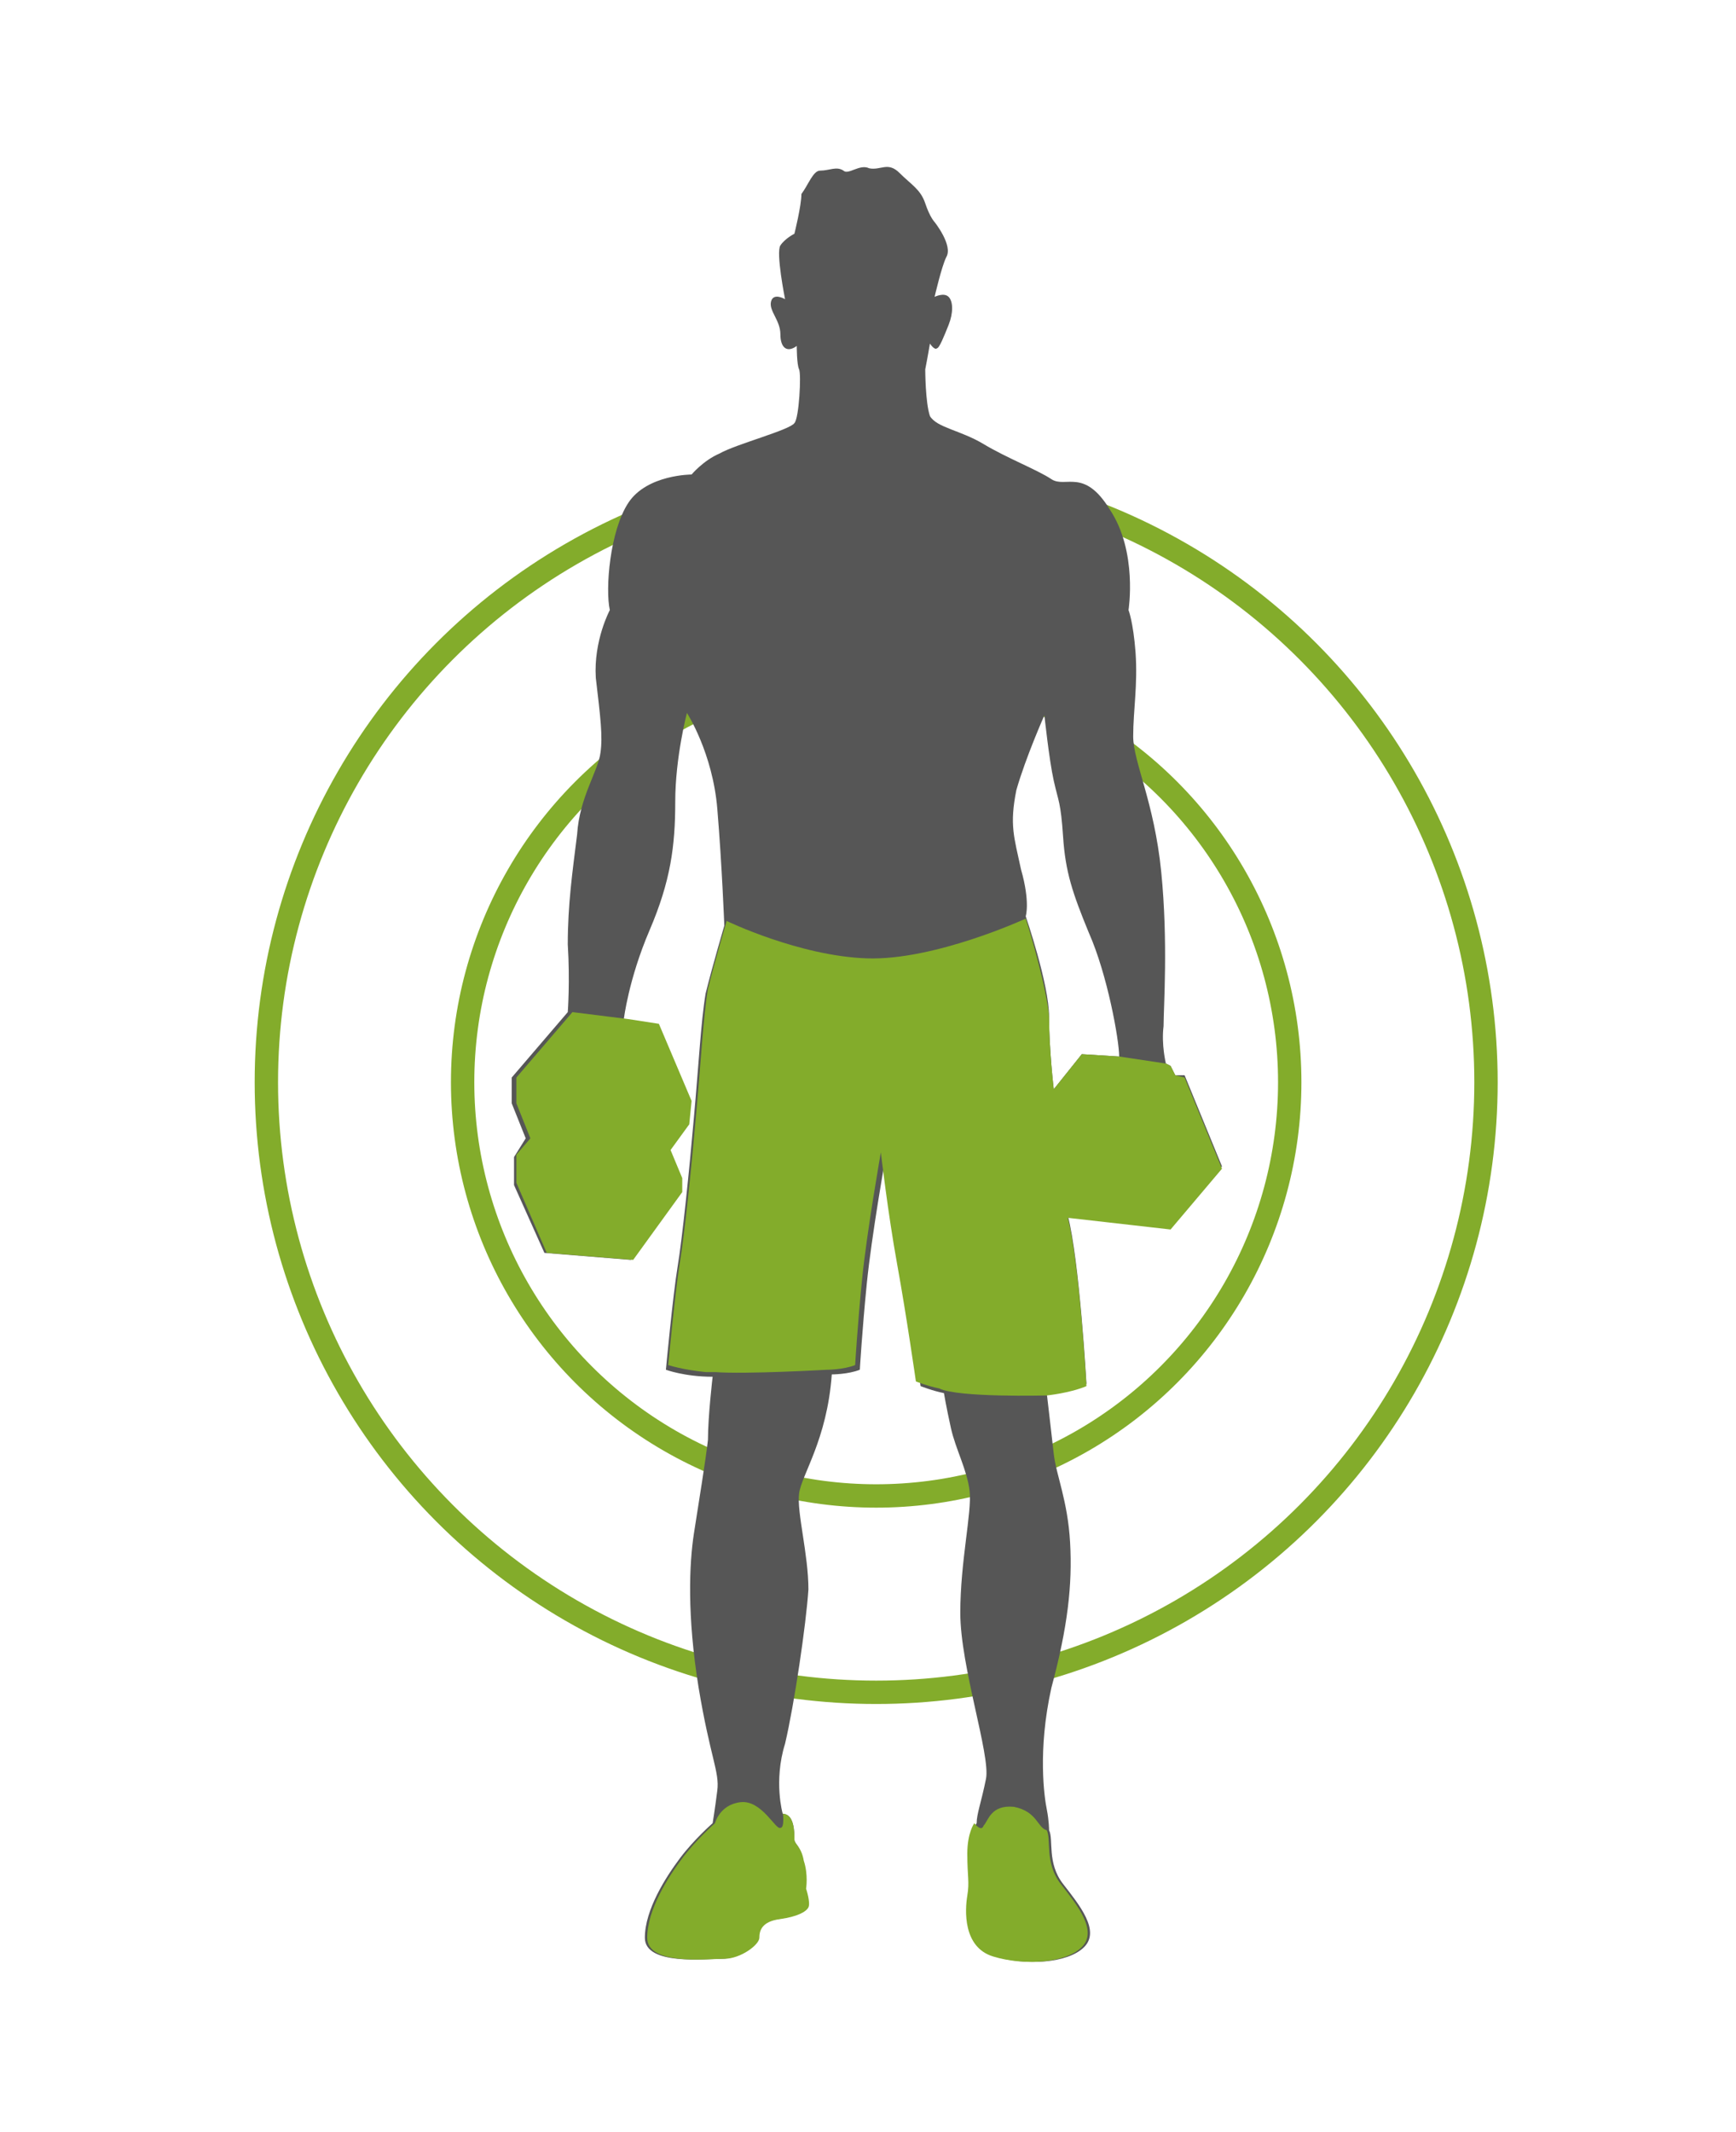
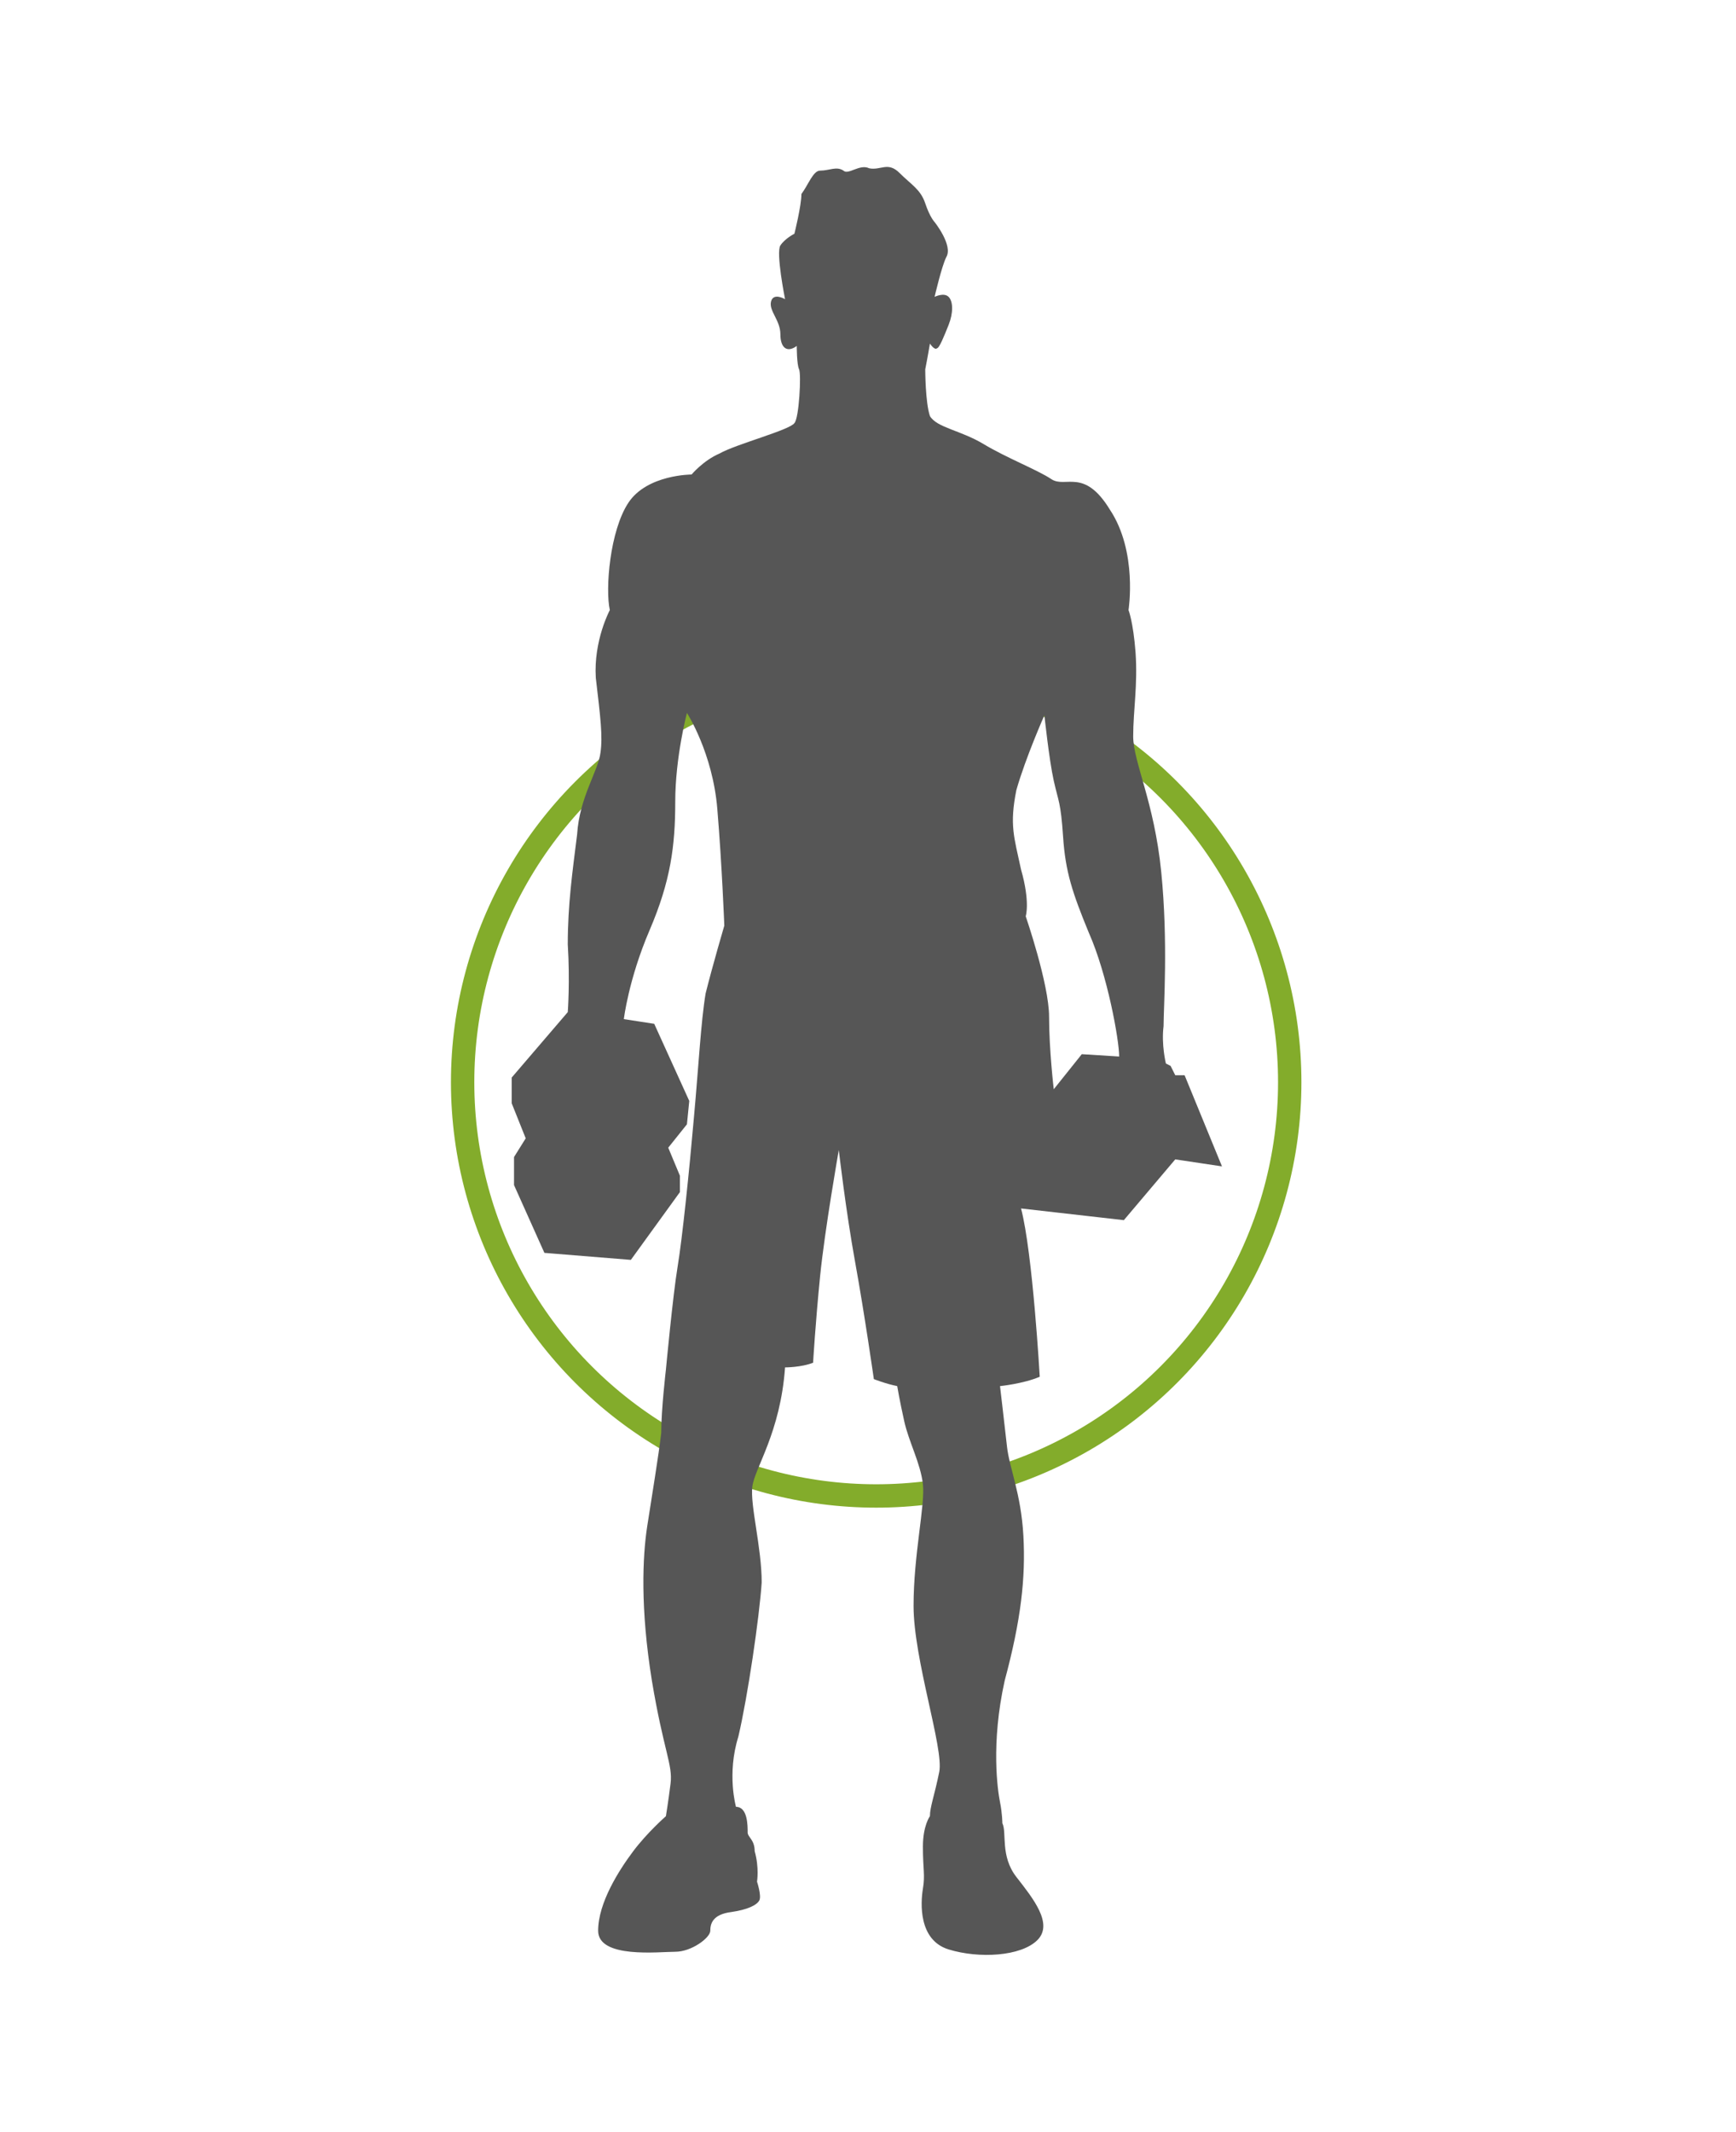
<svg xmlns="http://www.w3.org/2000/svg" xml:space="preserve" id="Layer_1" x="0" y="0" style="enable-background:new 0 0 74.3 91.2" version="1.1" viewBox="0 0 74.3 91.2">
  <style>.st0{fill:none;stroke:#83ac2b;stroke-miterlimit:10}.st2{fill:#83ac2b}</style>
-   <circle cx="37.5" cy="46.3" r="26.1" class="st0" />
  <circle cx="37.5" cy="46.3" r="17.7" class="st0" />
-   <path d="M52.3 49.9 50.7 46h-.4l-.2-.4-.2-.1s-.2-.8-.1-1.6c0-.8.2-3.6-.1-6.6-.3-3-1.2-4.7-1.2-5.8 0-1.1.2-2.2.1-3.6-.1-1.3-.3-1.8-.3-1.8s.4-2.5-.8-4.3c-1.1-1.8-1.9-.9-2.5-1.3-.6-.4-1.9-.9-2.9-1.5s-2-.7-2.3-1.2c-.2-.6-.2-2-.2-2s.1-.5.2-1.1c0 0 .2.3.3.2.1 0 .3-.5.5-1s.2-1 0-1.2c-.2-.2-.6 0-.6 0s.3-1.3.5-1.7c.3-.5-.5-1.5-.5-1.5s-.2-.2-.4-.8c-.2-.6-.6-.8-1.1-1.3-.5-.5-.8-.1-1.3-.2-.4-.2-.9.3-1.1.1-.3-.2-.6 0-1 0-.3 0-.5.6-.8 1 0 .5-.3 1.7-.3 1.7s-.4.2-.6.5c-.2.3.2 2.3.2 2.3s-.5-.3-.6.1c-.1.4.4.8.4 1.4 0 .6.3.8.7.5 0 0 0 .8.1 1 .1.2 0 2.1-.2 2.3-.2.3-2.5.9-3.2 1.3-.7.3-1.2.9-1.2.9s-1.9 0-2.7 1.2c-.8 1.2-1 3.7-.8 4.6 0 0-.7 1.3-.6 2.9.2 1.7.3 2.5.2 3.2-.1.8-.9 1.9-1 3.5-.2 1.6-.4 3-.4 4.7.1 1.6 0 2.9 0 2.9l-2.4 2.8v1.1l.6 1.5-.5.8v1.2l1.3 2.9 3.7.3 2.1-2.9v-.7l-.5-1.2.8-1 .1-1-1.5-3.3-1.3-.2s.2-1.7 1.1-3.8c.9-2.1 1.1-3.6 1.1-5.5s.5-3.8.5-3.8 1.1 1.7 1.3 4.1c.2 2.4.3 5 .3 5s-.5 1.7-.8 2.9c-.2 1.2-.3 3.1-.5 5.3-.2 2.3-.5 5.2-.7 6.4-.2 1.2-.5 4.4-.5 4.4s.8.3 2 .3c0 0-.2 1.7-.2 2.7-.1.9-.4 2.7-.6 4-.2 1.3-.3 3.5.2 6.6.5 3 .9 3.6.8 4.4-.1.8-.2 1.4-.2 1.4s-.8.7-1.4 1.5c-.6.8-1.5 2.2-1.5 3.4 0 1.2 2.6.9 3.3.9.7 0 1.5-.6 1.5-.9 0-.3.1-.7.9-.8.7-.1 1.1-.3 1.2-.5.1-.2-.1-.8-.1-.8s.1-.6-.1-1.3c0-.5-.3-.6-.3-.8 0-.3 0-1.1-.5-1.1 0 0-.4-1.4.1-3 .4-1.7.9-5.1 1-6.6 0-1.5-.5-3.3-.4-4.1s1.2-2.3 1.4-5.1c0 0 .7 0 1.2-.2 0 0 .1-1.7.3-3.7.2-2 .8-5.4.8-5.4s.3 2.6.7 4.8c.4 2.2.8 5 .8 5s.5.2 1 .3c0 0 .1.6.3 1.5.2.9.7 1.8.8 2.7s-.4 3-.4 5.2c0 2.3 1.3 6.1 1.1 7.1s-.4 1.5-.4 1.9c0 0-.3.4-.3 1.3 0 1 .1 1.2 0 1.8-.1.6-.2 2.2 1.1 2.6 1.3.4 3.1.3 3.8-.4.7-.7-.2-1.8-.9-2.7-.7-.9-.4-1.9-.6-2.3 0 0 0-.4-.1-.9s-.4-2.5.2-5.2c.7-2.6.9-4.4.8-6.2-.1-1.8-.6-2.9-.7-3.8s-.3-2.6-.3-2.6 1-.1 1.7-.4c0 0-.3-5.3-.8-7.2l4.4.5 2.2-2.6zm-4.4-4.7-1.6-.1-1.2 1.5s-.2-1.7-.2-3.1-1-4.3-1-4.3.2-.6-.2-2c-.3-1.4-.5-1.9-.2-3.4.4-1.4 1.2-3.2 1.2-3.2s.2 1.9.4 2.8c.2.9.3.9.4 2.4.1 1.5.4 2.4 1.1 4.1.8 1.8 1.3 4.6 1.3 5.3z" style="fill:#565656" />
-   <path d="M44.8 59.7s1-.1 1.7-.4c0 0-.3-5.3-.8-7.2l4.4.5 2.2-2.6-1.6-3.9-.4-.1-.2-.4-.2-.1-2-.3-1.6-.1-1.2 1.5s-.2-1.7-.2-3.1c-.1-1.2-.8-3.6-1-4.2 0 0-3.9 1.8-6.8 1.7s-6-1.6-6-1.6-.5 1.7-.8 2.9c-.2 1.2-.3 3.1-.5 5.3-.2 2.3-.5 5.2-.7 6.4-.2 1.2-.5 4.4-.5 4.4s.6.2 1.6.3h.4c1.3.1 4.8-.1 4.8-.1s.7 0 1.2-.2c0 0 .1-1.7.3-3.7.2-2 .8-5.4.8-5.4s.3 2.6.7 4.8c.4 2.2.8 5 .8 5s.5.2 1 .3c.8.4 4.6.3 4.6.3zM34.4 79.6c-.1-.6-.4-.7-.4-.9 0-.3 0-1.1-.5-1.1v-.1s.1.7-.1.7c-.2.1-.8-1.2-1.7-1.1s-1.1.9-1.1.9-.8.7-1.4 1.5c-.6.8-1.5 2.2-1.5 3.4 0 1.2 2.6.9 3.3.9.7 0 1.5-.6 1.5-.9 0-.3.1-.7.9-.8.7-.1 1.1-.3 1.2-.5.1-.2-.1-.8-.1-.8s.1-.6-.1-1.2zM43.4 77.3c-1-.1-1.1.6-1.3.8-.1.3-.4-.1-.4-.1s-.3.4-.3 1.3c0 1 .1 1.2 0 1.8-.1.6-.2 2.2 1.1 2.6 1.3.4 3.1.3 3.8-.4.7-.7-.2-1.8-.9-2.7-.7-.9-.4-1.9-.6-2.3-.4-.1-.4-.8-1.4-1zM22.1 47.2l.6 1.5-.6.7v1.2l1.3 3 3.7.3 2.1-2.9v-.6l-.5-1.2.8-1.1.1-1-1.4-3.3-1.3-.2-2.4-.3-2.4 2.8z" class="st2" />
+   <path d="M52.3 49.9 50.7 46h-.4l-.2-.4-.2-.1s-.2-.8-.1-1.6c0-.8.2-3.6-.1-6.6-.3-3-1.2-4.7-1.2-5.8 0-1.1.2-2.2.1-3.6-.1-1.3-.3-1.8-.3-1.8s.4-2.5-.8-4.3c-1.1-1.8-1.9-.9-2.5-1.3-.6-.4-1.9-.9-2.9-1.5s-2-.7-2.3-1.2c-.2-.6-.2-2-.2-2s.1-.5.2-1.1c0 0 .2.3.3.2.1 0 .3-.5.5-1s.2-1 0-1.2c-.2-.2-.6 0-.6 0s.3-1.3.5-1.7c.3-.5-.5-1.5-.5-1.5s-.2-.2-.4-.8c-.2-.6-.6-.8-1.1-1.3-.5-.5-.8-.1-1.3-.2-.4-.2-.9.3-1.1.1-.3-.2-.6 0-1 0-.3 0-.5.6-.8 1 0 .5-.3 1.7-.3 1.7s-.4.2-.6.5c-.2.3.2 2.3.2 2.3s-.5-.3-.6.1c-.1.4.4.8.4 1.4 0 .6.3.8.7.5 0 0 0 .8.1 1 .1.2 0 2.1-.2 2.3-.2.3-2.5.9-3.2 1.3-.7.3-1.2.9-1.2.9s-1.9 0-2.7 1.2c-.8 1.2-1 3.7-.8 4.6 0 0-.7 1.3-.6 2.9.2 1.7.3 2.5.2 3.2-.1.8-.9 1.9-1 3.5-.2 1.6-.4 3-.4 4.7.1 1.6 0 2.9 0 2.9l-2.4 2.8v1.1l.6 1.5-.5.8v1.2l1.3 2.9 3.7.3 2.1-2.9v-.7l-.5-1.2.8-1 .1-1-1.5-3.3-1.3-.2s.2-1.7 1.1-3.8c.9-2.1 1.1-3.6 1.1-5.5s.5-3.8.5-3.8 1.1 1.7 1.3 4.1c.2 2.4.3 5 .3 5s-.5 1.7-.8 2.9c-.2 1.2-.3 3.1-.5 5.3-.2 2.3-.5 5.2-.7 6.4-.2 1.2-.5 4.4-.5 4.4c0 0-.2 1.7-.2 2.7-.1.9-.4 2.7-.6 4-.2 1.3-.3 3.5.2 6.6.5 3 .9 3.6.8 4.4-.1.8-.2 1.4-.2 1.4s-.8.7-1.4 1.5c-.6.8-1.5 2.2-1.5 3.4 0 1.2 2.6.9 3.3.9.7 0 1.5-.6 1.5-.9 0-.3.1-.7.9-.8.7-.1 1.1-.3 1.2-.5.1-.2-.1-.8-.1-.8s.1-.6-.1-1.3c0-.5-.3-.6-.3-.8 0-.3 0-1.1-.5-1.1 0 0-.4-1.4.1-3 .4-1.7.9-5.1 1-6.6 0-1.5-.5-3.3-.4-4.1s1.2-2.3 1.4-5.1c0 0 .7 0 1.2-.2 0 0 .1-1.7.3-3.7.2-2 .8-5.4.8-5.4s.3 2.6.7 4.8c.4 2.2.8 5 .8 5s.5.2 1 .3c0 0 .1.6.3 1.5.2.9.7 1.8.8 2.7s-.4 3-.4 5.2c0 2.3 1.3 6.1 1.1 7.1s-.4 1.5-.4 1.9c0 0-.3.4-.3 1.3 0 1 .1 1.2 0 1.8-.1.6-.2 2.2 1.1 2.6 1.3.4 3.1.3 3.8-.4.7-.7-.2-1.8-.9-2.7-.7-.9-.4-1.9-.6-2.3 0 0 0-.4-.1-.9s-.4-2.5.2-5.2c.7-2.6.9-4.4.8-6.2-.1-1.8-.6-2.9-.7-3.8s-.3-2.6-.3-2.6 1-.1 1.7-.4c0 0-.3-5.3-.8-7.2l4.4.5 2.2-2.6zm-4.4-4.7-1.6-.1-1.2 1.5s-.2-1.7-.2-3.1-1-4.3-1-4.3.2-.6-.2-2c-.3-1.4-.5-1.9-.2-3.4.4-1.4 1.2-3.2 1.2-3.2s.2 1.9.4 2.8c.2.9.3.9.4 2.4.1 1.5.4 2.4 1.1 4.1.8 1.8 1.3 4.6 1.3 5.3z" style="fill:#565656" />
</svg>